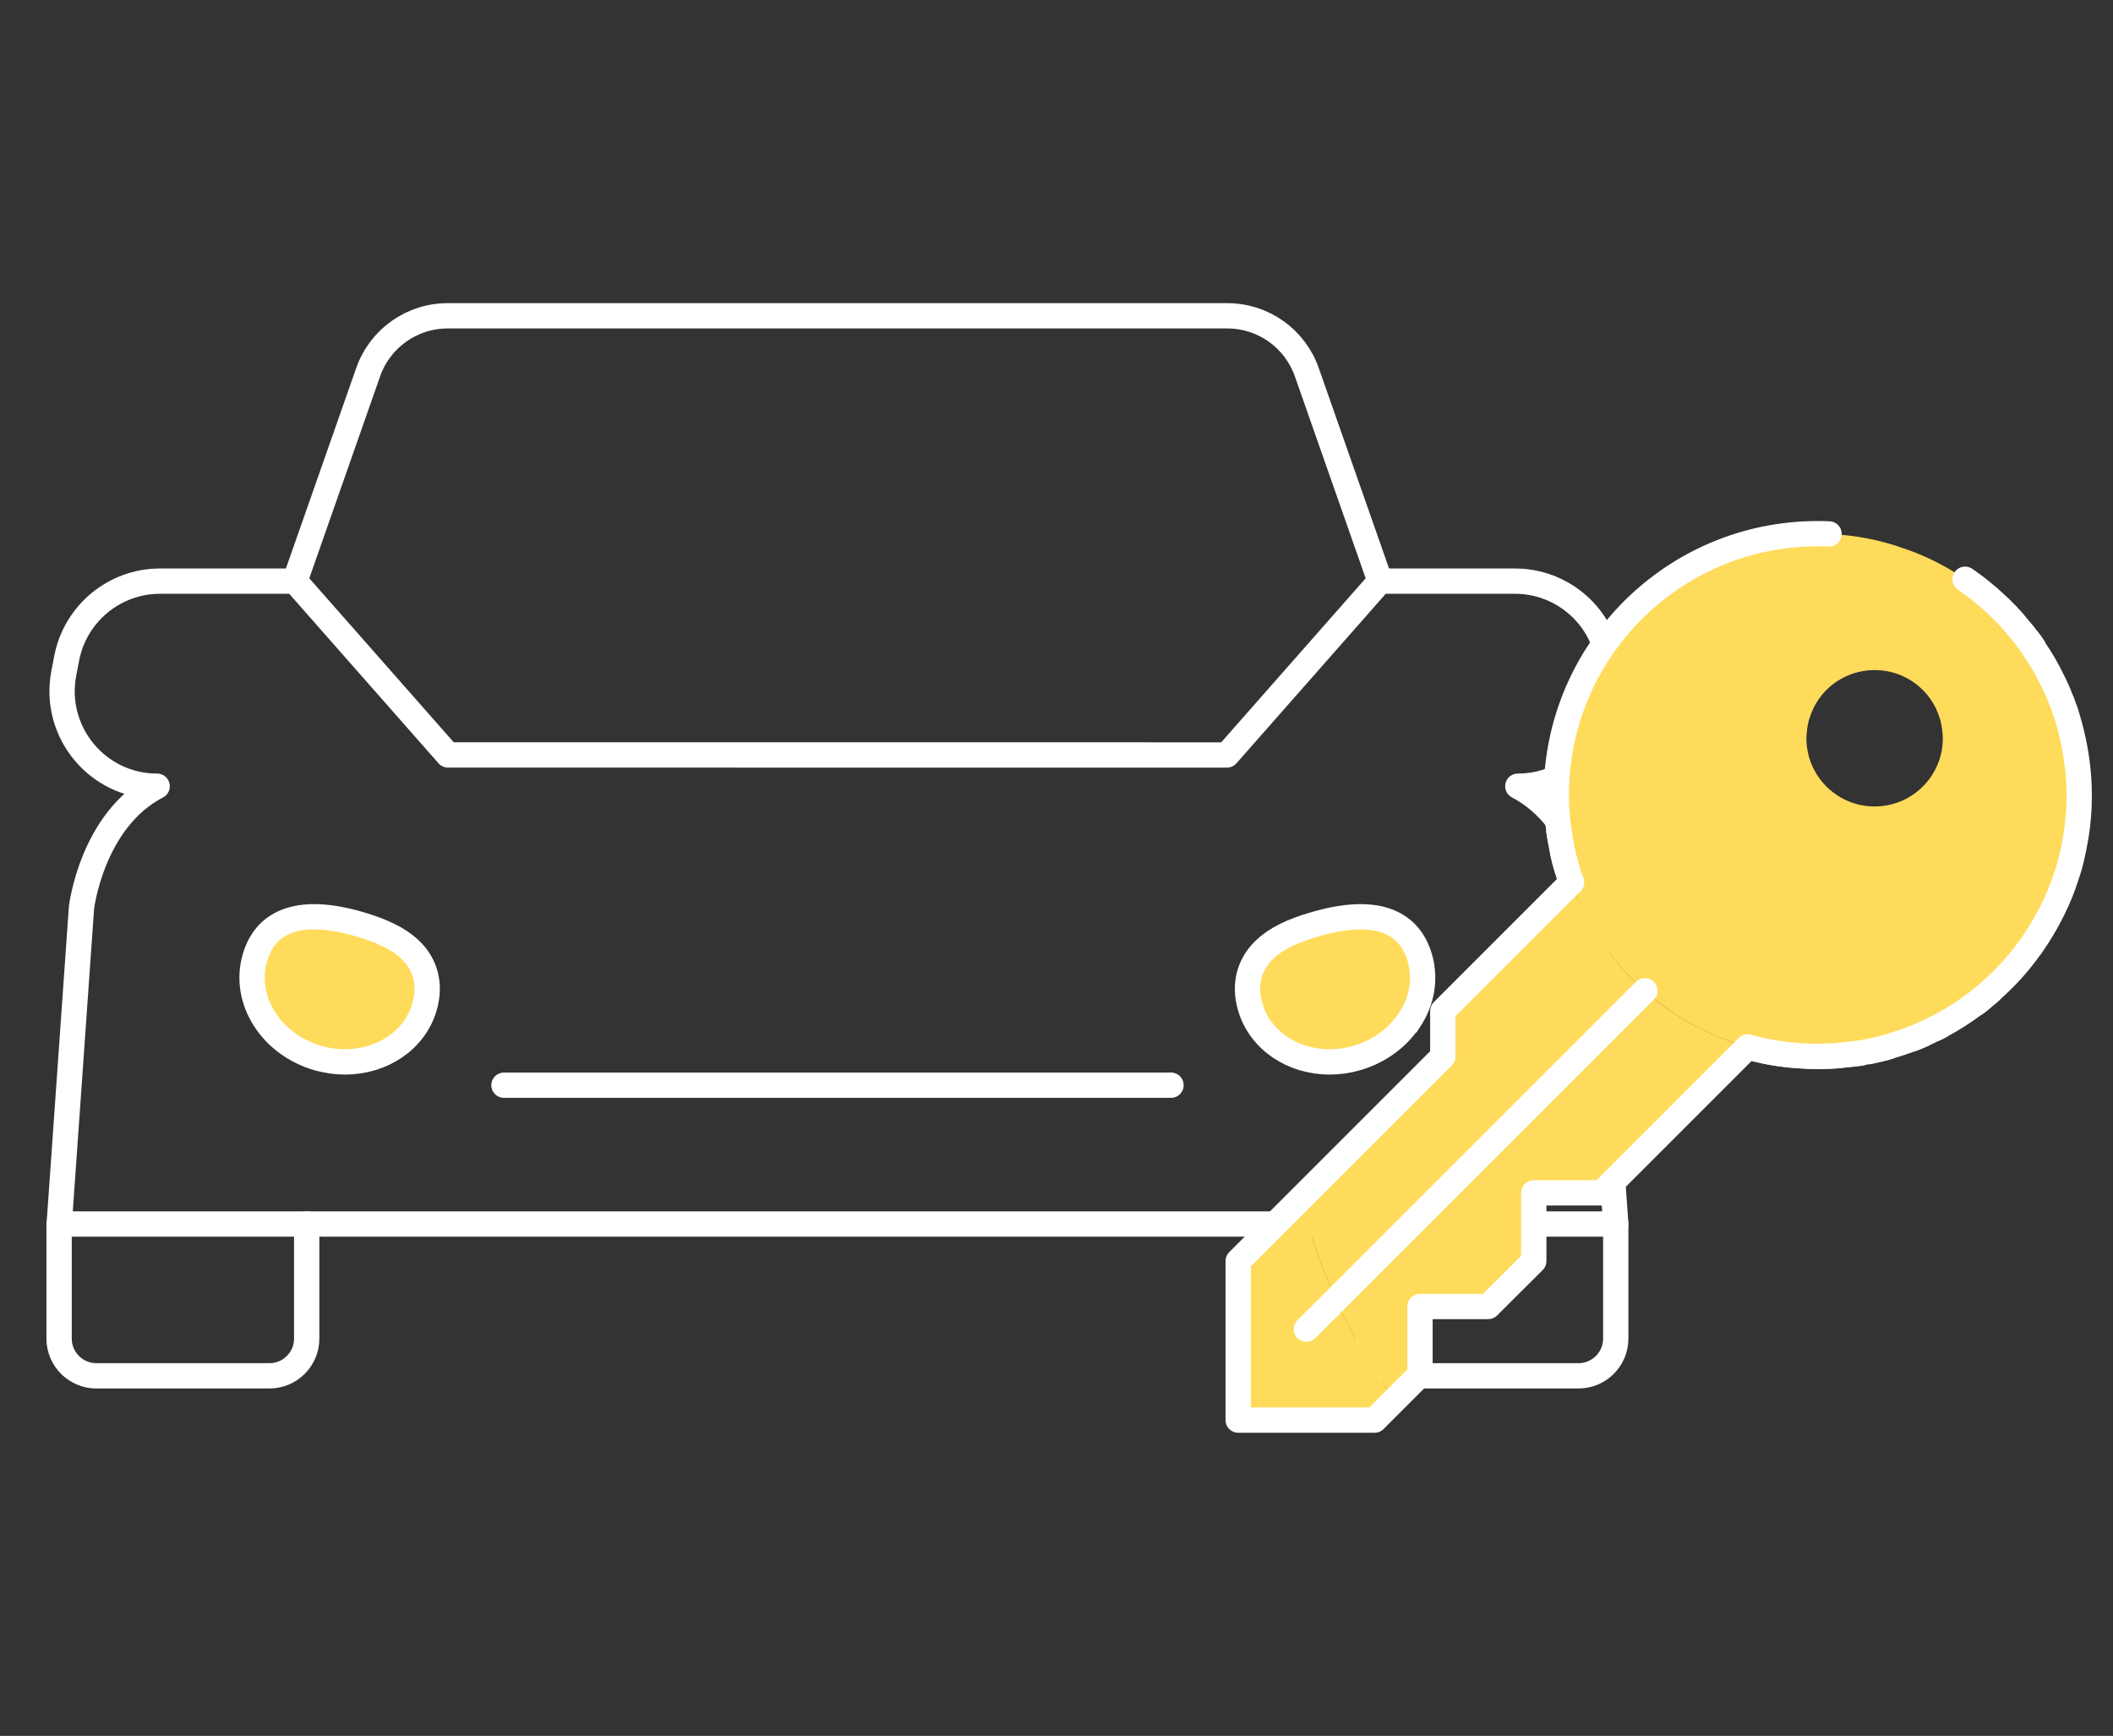
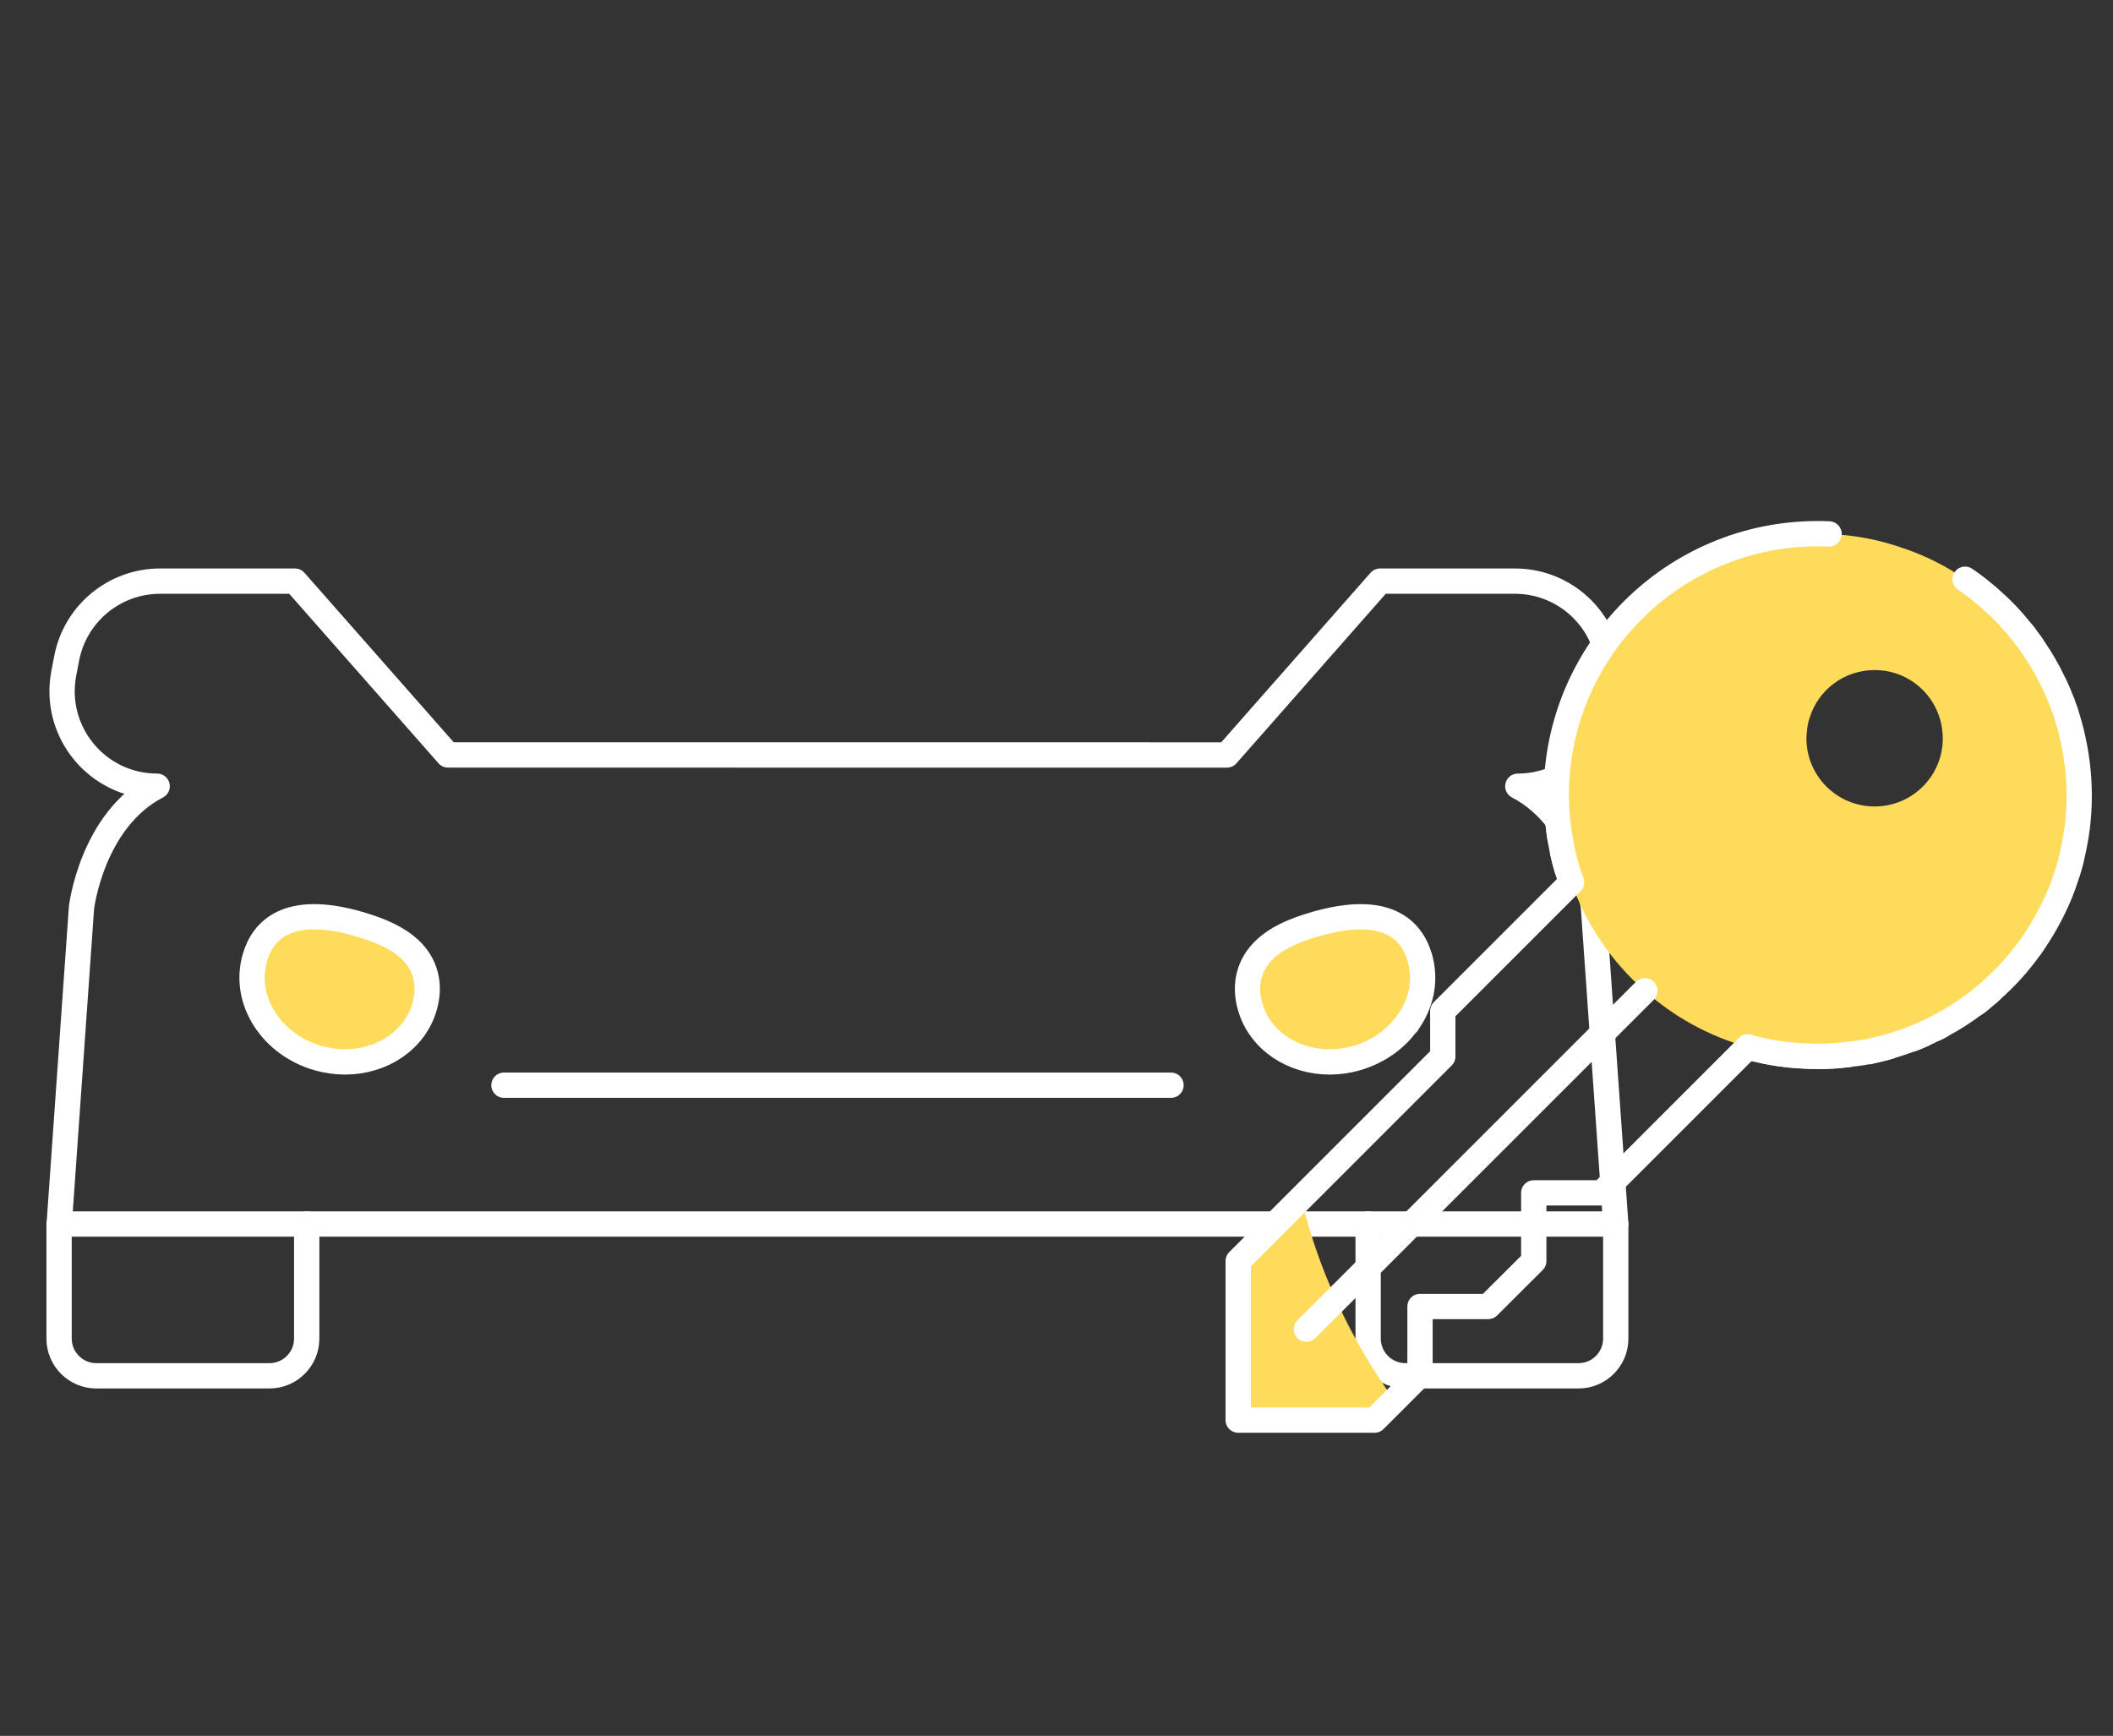
<svg xmlns="http://www.w3.org/2000/svg" id="b" viewBox="0 0 167 137.2">
  <rect x="0" y="0" width="167" height="137.2" fill="#333333" stroke="none" />
  <g id="c">
    <g>
      <g>
        <g>
          <g>
            <path d="M25.12,83.62c.72,.21,1.45,.31,2.15,.31,2.91,0,5.51-1.69,6.28-4.35,.51-1.75,.1-3.37-1.16-4.55-.86-.81-2.12-1.44-3.96-1.98-5.73-1.67-7.66,.51-8.28,2.63-.48,1.65-.2,3.4,.8,4.93,.94,1.43,2.41,2.5,4.15,3.01Z" fill="#ffdb5b" stroke="#fff" stroke-miterlimit="10" stroke-width="2" />
            <path d="M4.67,96.74H24.24v9.06c0,1.62-1.32,2.94-2.94,2.94H7.61c-1.62,0-2.94-1.32-2.94-2.94v-9.06h0Z" fill="none" stroke="#fff" stroke-linecap="round" stroke-linejoin="round" stroke-width="2" />
          </g>
          <g>
            <path d="M111.41,80.61c1-1.53,1.28-3.27,.8-4.93-.62-2.12-2.55-4.3-8.28-2.63-1.84,.53-3.1,1.16-3.96,1.98-1.26,1.19-1.67,2.81-1.16,4.55,.77,2.66,3.37,4.35,6.28,4.35,.71,0,1.43-.1,2.15-.31,1.74-.51,3.21-1.57,4.15-3.01Z" fill="#ffdb5b" stroke="#fff" stroke-miterlimit="10" stroke-width="2" />
            <path d="M111.07,96.74h13.69c1.62,0,2.94,1.32,2.94,2.94v9.06h-19.57v-9.06c0-1.62,1.32-2.94,2.94-2.94Z" transform="translate(235.83 205.48) rotate(180)" fill="none" stroke="#fff" stroke-linecap="round" stroke-linejoin="round" stroke-width="2" />
            <path d="M127.7,96.74l-1.76-25s-.82-6.91-5.98-9.6h0c4.71,0,8.26-4.29,7.38-8.92l-.23-1.19c-.68-3.54-3.77-6.1-7.38-6.1h-10.66l-12.1,13.74H35.41l-12.1-13.74H12.65c-3.6,0-6.7,2.56-7.38,6.1l-.23,1.19c-.88,4.63,2.66,8.92,7.38,8.92h0c-5.17,2.69-5.98,9.6-5.98,9.6l-1.76,25" fill="none" stroke="#fff" stroke-linecap="round" stroke-linejoin="round" stroke-width="2" />
-             <path d="M109.07,45.92l-5.79-16.51c-.94-2.67-3.45-4.45-6.28-4.45H35.38c-2.83,0-5.35,1.79-6.28,4.45l-5.79,16.51" fill="none" stroke="#fff" stroke-linecap="round" stroke-linejoin="round" stroke-width="2" />
            <line x1="92.55" y1="85.77" x2="39.83" y2="85.77" fill="none" stroke="#fff" stroke-linecap="round" stroke-linejoin="round" stroke-width="2" />
            <line x1="108.13" y1="96.74" x2="24.24" y2="96.74" fill="none" stroke="#fff" stroke-linecap="round" stroke-linejoin="round" stroke-width="2" />
          </g>
        </g>
        <g>
          <path d="M105.59,102.72c1.28,2.82,2.82,5.48,4.62,7.96l-1.56,1.56h-10.78v-12.57l4.96-4.96c.68,2.78,1.6,5.46,2.77,8.01Z" fill="#ffdb5b" />
          <g>
            <path d="M156.8,78.77c.23-.18,.45-.38,.66-.57-.22,.22-.43,.4-.66,.57Z" fill="#ebedf0" stroke="#fff" stroke-miterlimit="10" stroke-width="2" />
            <path d="M143.67,83.5c.43,0,.86-.02,1.28-.04-.41,.02-.84,.04-1.28,.04Z" fill="#ebedf0" stroke="#fff" stroke-miterlimit="10" stroke-width="2" />
            <path d="M123.48,67.26c.13,.54,.25,1.04,.41,1.56-.16-.5-.29-1.04-.41-1.56Z" fill="#ebedf0" stroke="#fff" stroke-miterlimit="10" stroke-width="2" />
            <path d="M153.48,81.02c-.23,.13-.45,.25-.68,.34,.23-.09,.47-.22,.68-.34Z" fill="#ebedf0" stroke="#fff" stroke-miterlimit="10" stroke-width="2" />
            <path d="M138.14,82.74c.43,.13,.88,.23,1.33,.32-.45-.09-.9-.2-1.33-.32Z" fill="#ebedf0" stroke="#fff" stroke-miterlimit="10" stroke-width="2" />
            <path d="M123.19,65.52c.04,.29,.07,.57,.13,.86-.05-.29-.09-.57-.13-.86Z" fill="#ebedf0" stroke="#fff" stroke-miterlimit="10" stroke-width="2" />
-             <path d="M146.22,83.34c.36-.04,.7-.09,1.06-.14-.34,.05-.7,.11-1.06,.14Z" fill="#ebedf0" stroke="#fff" stroke-miterlimit="10" stroke-width="2" />
            <path d="M123.03,63.74c.02,.2,.02,.38,.04,.56-.02-.18-.02-.36-.04-.56Z" fill="#ebedf0" stroke="#fff" stroke-miterlimit="10" stroke-width="2" />
            <path d="M148.66,82.89c.25-.05,.5-.13,.74-.2-.25,.07-.48,.14-.74,.2Z" fill="#ebedf0" stroke="#fff" stroke-miterlimit="10" stroke-width="2" />
            <path d="M142.25,83.44c.47,.04,.93,.05,1.42,.05-.48,0-.95-.02-1.42-.05Z" fill="#ebedf0" stroke="#fff" stroke-miterlimit="10" stroke-width="2" />
            <path d="M151.02,82.15c.38-.14,.75-.29,1.11-.47-.38,.18-.74,.32-1.11,.47Z" fill="#ebedf0" stroke="#fff" stroke-miterlimit="10" stroke-width="2" />
-             <path d="M112.23,103.26v5.39l-2.03,2.03c-1.8-2.48-3.34-5.14-4.62-7.96l24.41-24.41c2.3,2.05,5.08,3.59,8.14,4.44l-11.53,11.53h-5.39v5.39l-3.59,3.59h-5.39Z" fill="#ffdb5b" />
            <path d="M147.58,83.14c.36-.07,.72-.16,1.08-.25-.36,.09-.72,.16-1.08,.25Z" fill="#ebedf0" stroke="#fff" stroke-miterlimit="10" stroke-width="2" />
            <path d="M140.85,83.3c.45,.07,.92,.11,1.4,.14-.47-.02-.93-.07-1.4-.14Z" fill="#ebedf0" stroke="#fff" stroke-miterlimit="10" stroke-width="2" />
            <path d="M139.47,83.07c.47,.09,.92,.18,1.38,.23-.47-.05-.93-.14-1.38-.23Z" fill="#ebedf0" stroke="#fff" stroke-miterlimit="10" stroke-width="2" />
-             <path d="M160.79,51.29c-.18-.27-.38-.54-.57-.81,.22,.27,.41,.54,.57,.81Z" fill="#ebedf0" stroke="#fff" stroke-miterlimit="10" stroke-width="2" />
            <path d="M156.03,79.39c.27-.2,.52-.4,.77-.61-.25,.22-.5,.43-.77,.61Z" fill="#ebedf0" stroke="#fff" stroke-miterlimit="10" stroke-width="2" />
            <path d="M144.96,83.46c.43-.04,.84-.07,1.26-.13-.41,.05-.83,.09-1.26,.13Z" fill="#ebedf0" stroke="#fff" stroke-miterlimit="10" stroke-width="2" />
-             <path d="M130,78.31l-24.41,24.41c-1.17-2.55-2.08-5.23-2.77-8.01l11.21-11.21v-3.59l10.17-10.17c1.17,3.34,3.2,6.29,5.8,8.57Z" fill="#ffdb5b" />
            <path d="M150.55,43.37c1.71,.59,3.31,1.4,4.76,2.41,.52,.36,1.01,.72,1.49,1.13,.27,.22,.5,.43,.75,.65,.74,.66,1.44,1.38,2.05,2.16,.22,.25,.41,.5,.61,.77s.4,.54,.57,.81c.56,.83,1.06,1.69,1.49,2.59,.11,.22,.2,.41,.29,.61,.11,.23,.2,.47,.29,.7,.11,.23,.2,.47,.27,.7,.11,.27,.2,.54,.27,.81,.48,1.56,.79,3.22,.9,4.9,.02,.41,.04,.83,.04,1.24,0,.57-.02,1.13-.07,1.69-.04,.54-.11,1.1-.2,1.63s-.2,1.08-.32,1.6-.27,1.04-.45,1.54c-.27,.86-.61,1.69-1.01,2.5-.36,.74-.75,1.44-1.19,2.12-.2,.31-.38,.59-.57,.86-.04,.05-.07,.09-.11,.14-.86,1.2-1.85,2.3-2.95,3.27-.22,.2-.43,.4-.66,.57-.25,.22-.5,.41-.77,.61-.81,.61-1.65,1.15-2.55,1.63-.22,.13-.45,.25-.68,.34-.22,.13-.45,.23-.66,.32-.36,.18-.74,.32-1.11,.47-.54,.2-1.08,.38-1.62,.54-.23,.07-.48,.14-.74,.2-.36,.09-.72,.18-1.08,.25-.11,0-.22,.04-.31,.05-.36,.05-.7,.11-1.06,.14-.41,.05-.83,.09-1.26,.13h-.02c-.41,.02-.84,.04-1.28,.04-.48,0-.95-.02-1.42-.05-.48-.04-.95-.07-1.4-.14-.47-.05-.92-.14-1.38-.23-.45-.09-.9-.2-1.33-.32-3.05-.84-5.84-2.39-8.14-4.44-2.6-2.28-4.63-5.23-5.8-8.57-.11-.31-.22-.61-.31-.92-.16-.52-.29-1.02-.41-1.56-.05-.29-.11-.59-.16-.88s-.09-.57-.13-.86c-.05-.4-.11-.81-.13-1.22-.02-.18-.02-.36-.04-.56-.02-.29-.02-.59-.02-.9,0-11.41,9.25-20.66,20.66-20.66,.31,0,.59,0,.9,.02,2.08,.09,4.1,.48,5.98,1.17Zm2.75,13.38c-.66-2.19-2.71-3.79-5.12-3.79h-.02c-2.42,0-4.47,1.58-5.14,3.79-.07,.18-.11,.36-.14,.54-.04,.16-.05,.34-.07,.5-.02,.18-.04,.38-.04,.56,0,2.98,2.41,5.39,5.39,5.39s5.39-2.41,5.39-5.39c0-.18-.02-.38-.04-.56-.02-.16-.04-.34-.07-.5-.04-.18-.07-.36-.14-.54Z" fill="#ffdb5b" />
            <polyline points="130 78.31 105.59 102.72 103.25 105.05" fill="none" stroke="#fff" stroke-linecap="round" stroke-linejoin="round" stroke-width="2" />
            <path d="M155.31,45.78c.52,.36,1.01,.72,1.49,1.13,.25,.2,.5,.41,.75,.65,.74,.66,1.44,1.38,2.05,2.16,.23,.25,.43,.5,.61,.77,.22,.27,.41,.54,.57,.81,.57,.83,1.06,1.69,1.49,2.59,.11,.2,.2,.41,.29,.61,.11,.23,.2,.47,.29,.7,.11,.23,.2,.47,.27,.7,.11,.27,.2,.54,.27,.81,.48,1.56,.79,3.22,.9,4.9,.02,.41,.04,.83,.04,1.24,0,.57-.02,1.13-.07,1.69-.04,.54-.11,1.1-.2,1.63s-.2,1.08-.32,1.6-.27,1.04-.45,1.54c-.27,.86-.61,1.69-1.01,2.5-.36,.74-.75,1.44-1.19,2.12-.2,.31-.38,.59-.57,.86-.04,.05-.07,.09-.11,.14-.86,1.2-1.85,2.3-2.95,3.27-.22,.22-.43,.4-.66,.57-.25,.22-.5,.43-.77,.61-.81,.61-1.65,1.15-2.55,1.63-.23,.13-.45,.25-.68,.34-.22,.13-.45,.23-.66,.32-.36,.18-.74,.32-1.11,.47-.54,.2-1.08,.38-1.62,.54-.23,.07-.48,.14-.74,.2-.36,.09-.72,.18-1.08,.25-.11,0-.22,.04-.31,.05-.36,.05-.7,.11-1.06,.14-.41,.05-.83,.09-1.26,.13h-.02c-.41,.02-.84,.04-1.28,.04-.48,0-.95-.02-1.42-.05-.48-.04-.95-.07-1.4-.14-.47-.05-.92-.14-1.38-.23-.45-.09-.9-.2-1.33-.32" fill="none" stroke="#fff" stroke-linecap="round" stroke-linejoin="round" stroke-width="2" />
            <path d="M124.2,69.74c-.11-.31-.22-.61-.31-.92-.16-.52-.29-1.02-.41-1.56-.05-.29-.11-.59-.16-.88s-.09-.57-.13-.86c-.05-.4-.11-.81-.13-1.22-.02-.18-.02-.36-.04-.56-.02-.29-.02-.59-.02-.9,0-11.41,9.25-20.66,20.66-20.66,.31,0,.59,0,.9,.02" fill="none" stroke="#fff" stroke-linecap="round" stroke-linejoin="round" stroke-width="2" />
            <polyline points="124.2 69.74 114.03 79.91 114.03 83.5 102.82 94.71 97.86 99.67 97.86 112.24 108.64 112.24 110.2 110.68 112.23 108.65 112.23 103.26 117.62 103.26 121.22 99.67 121.22 94.28 126.6 94.28 138.14 82.74" fill="none" stroke="#fff" stroke-linecap="round" stroke-linejoin="round" stroke-width="2" />
          </g>
        </g>
      </g>
      <rect width="167" height="137.2" fill="none" />
    </g>
  </g>
</svg>